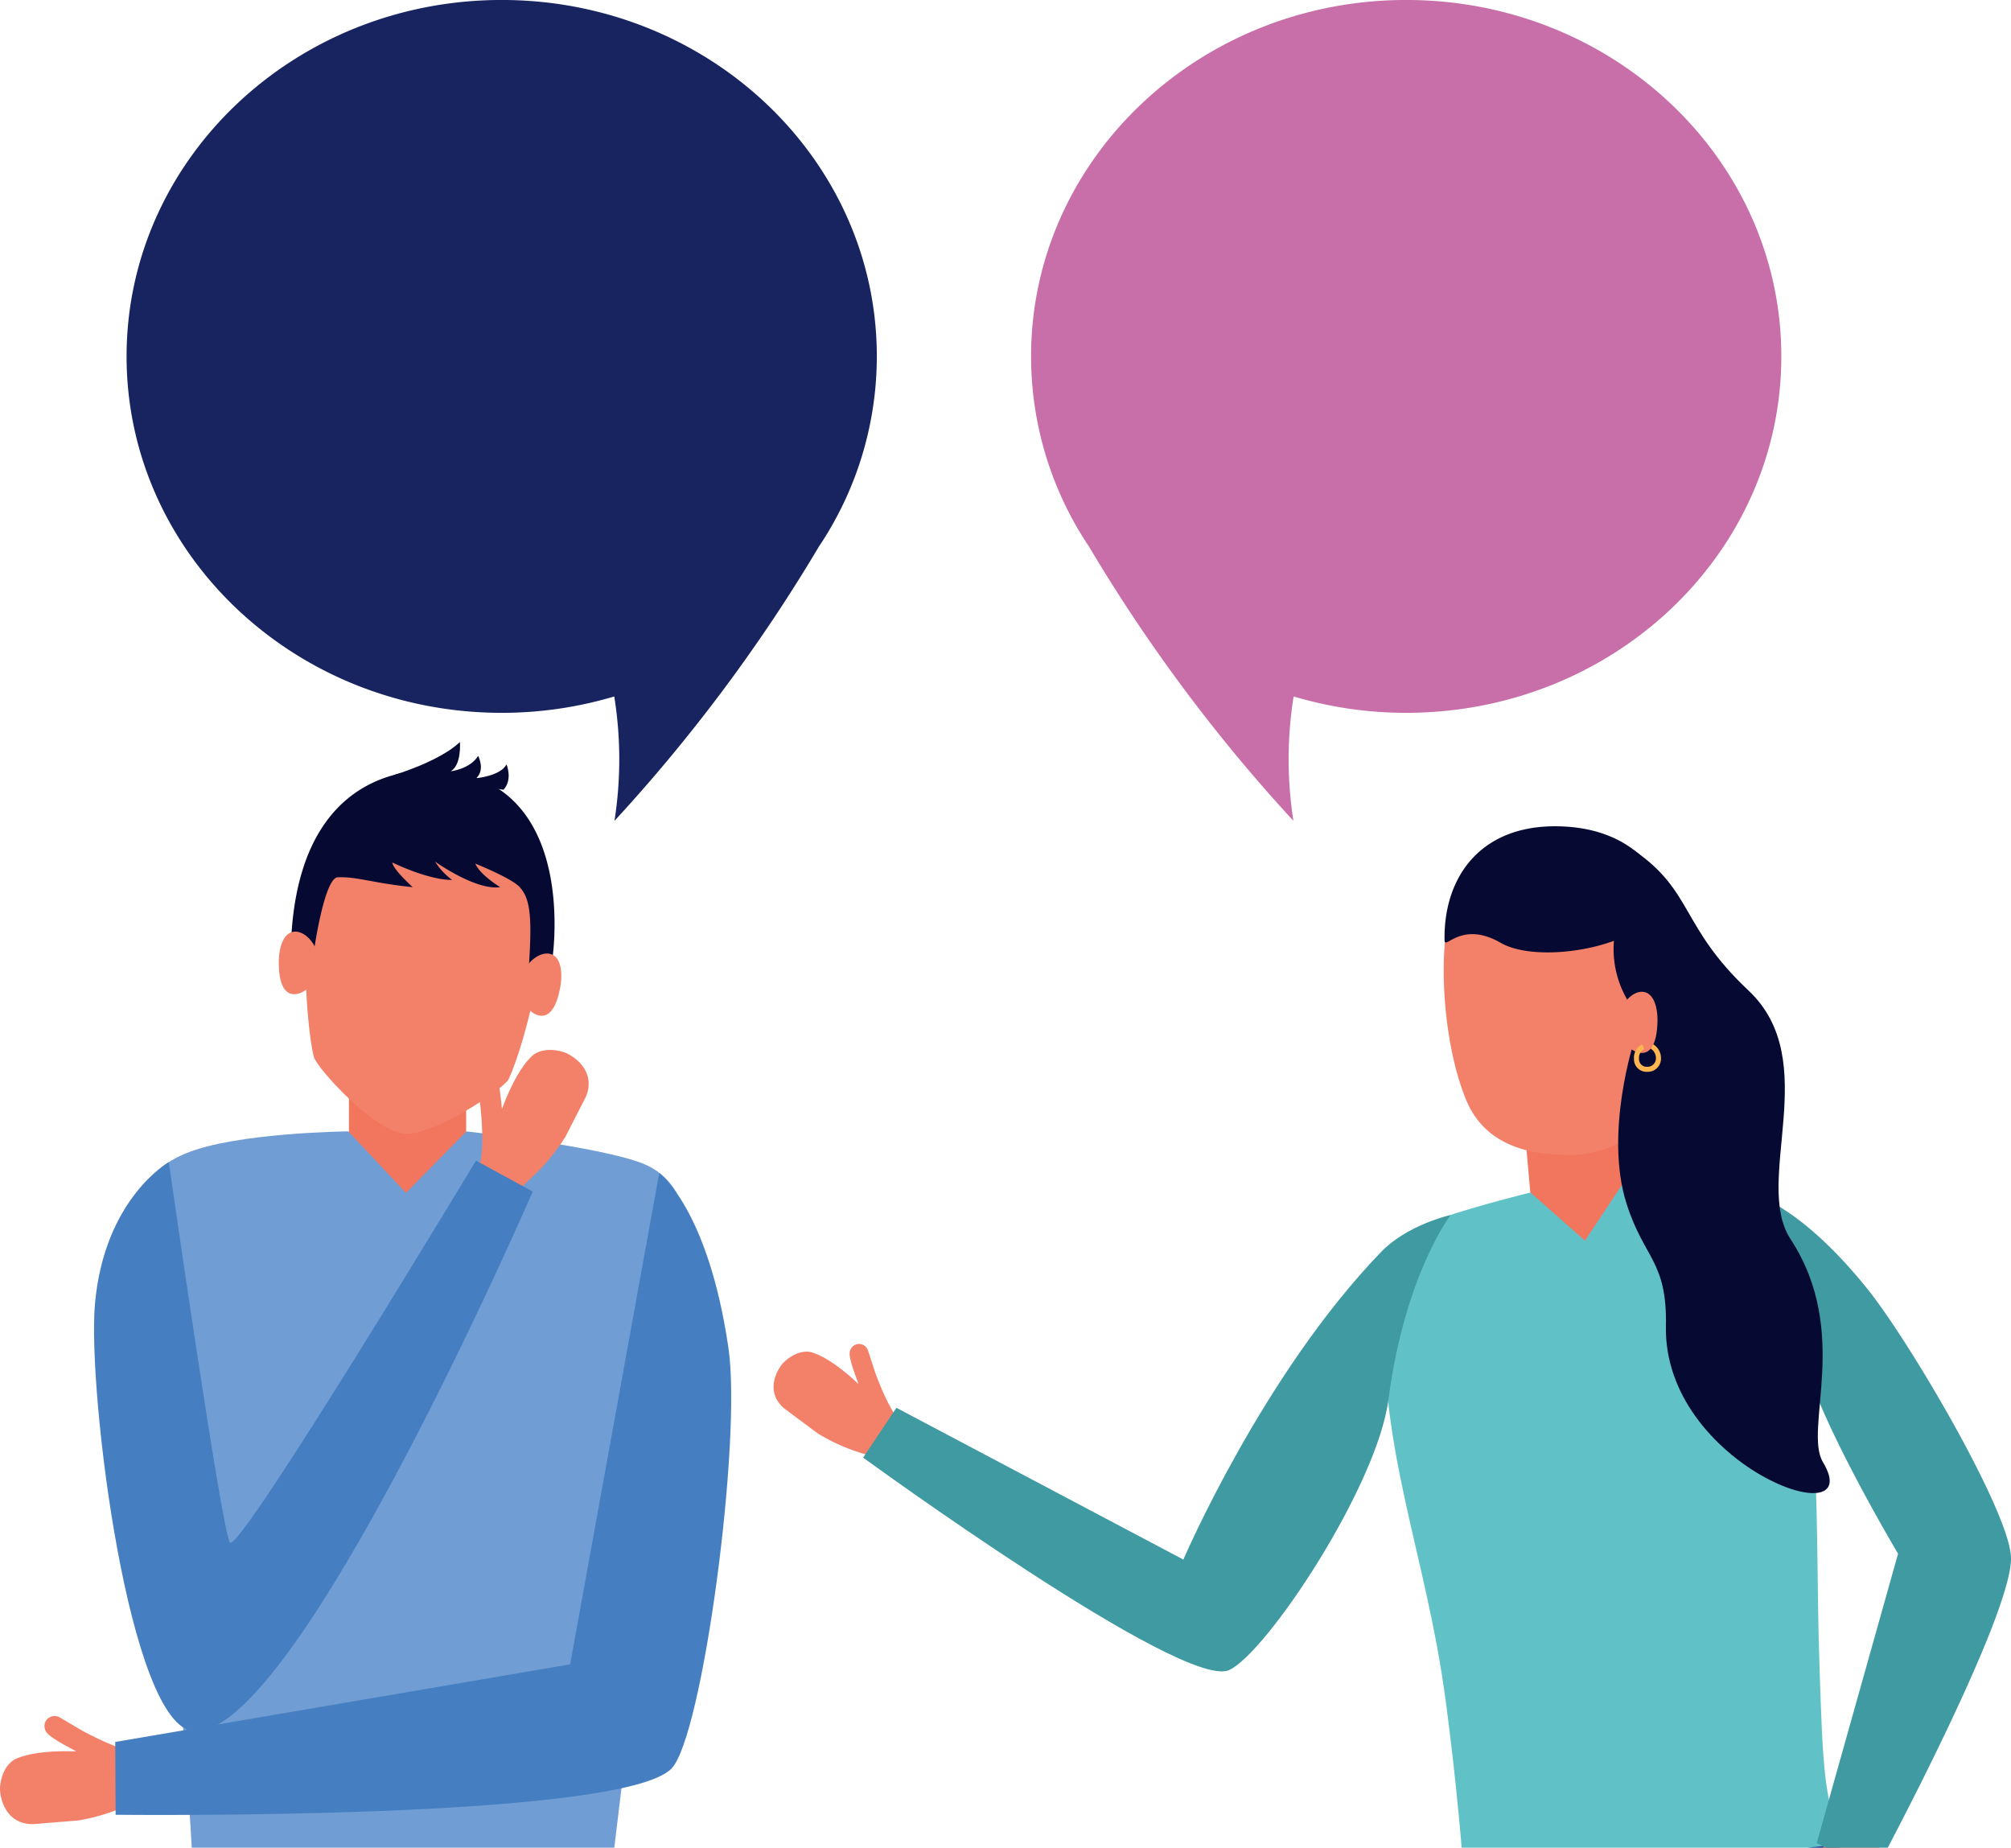
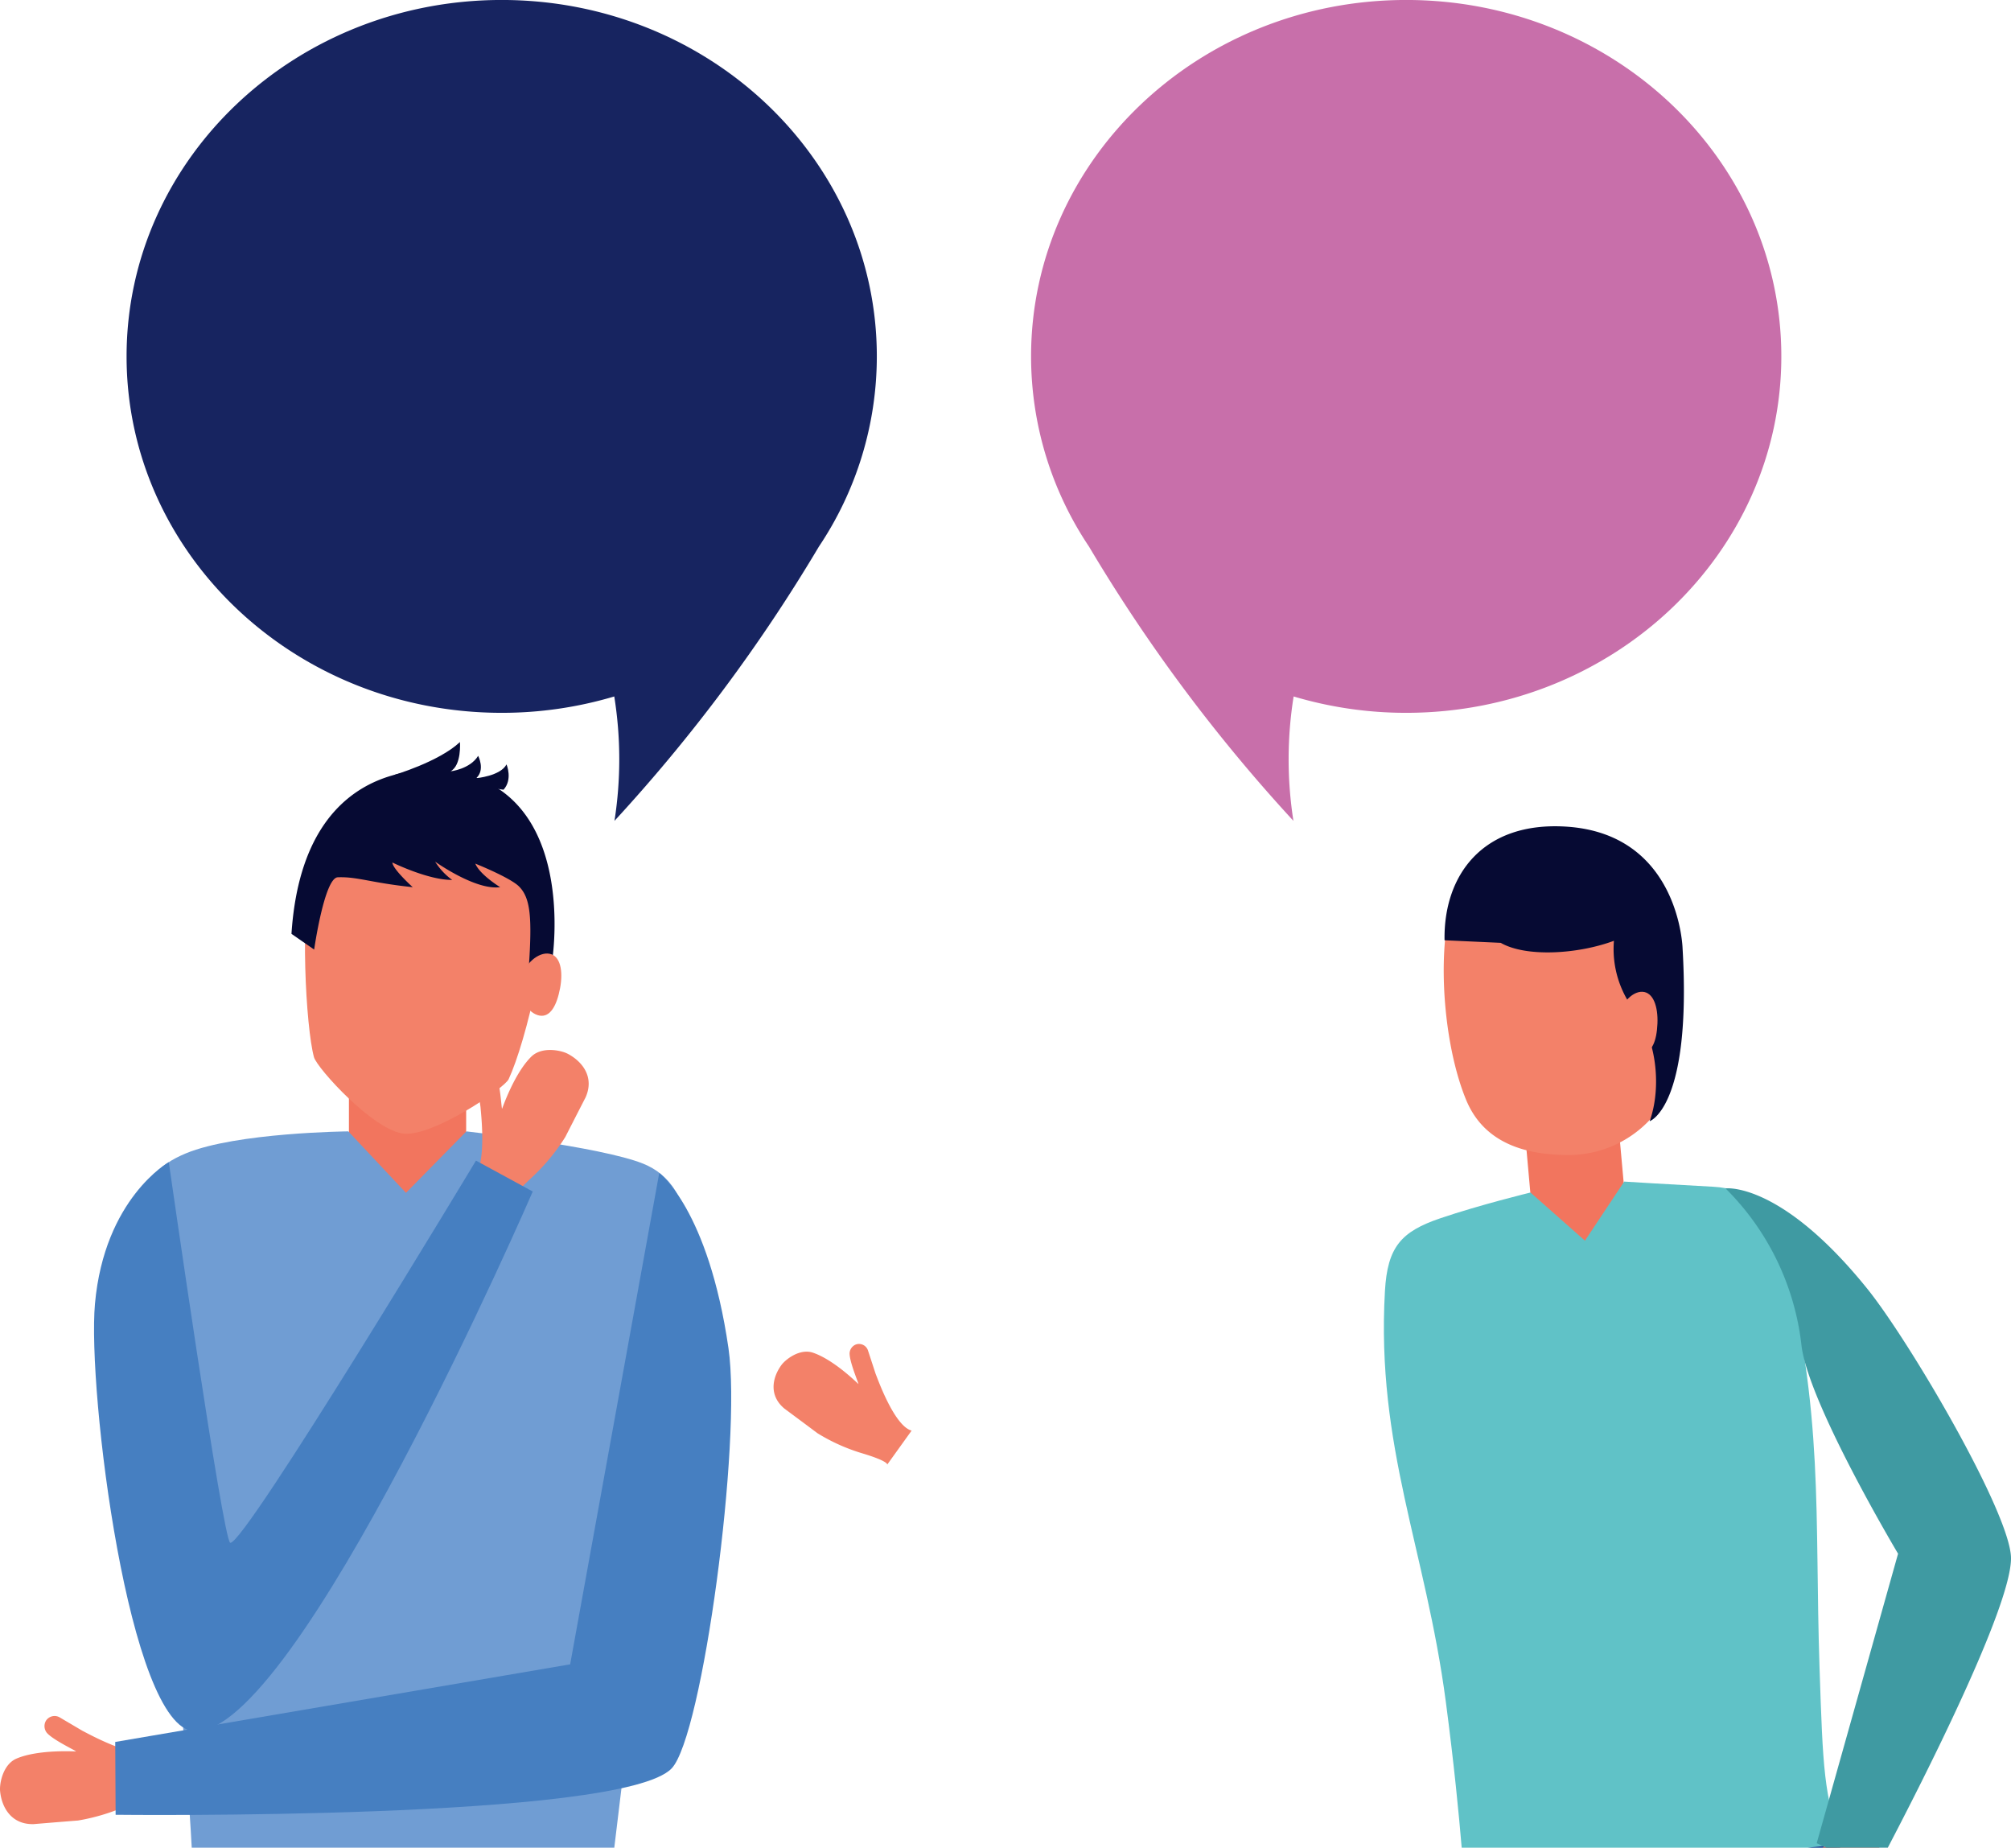
<svg xmlns="http://www.w3.org/2000/svg" width="294.999" height="271.001" viewBox="0 0 294.999 271.001">
  <g transform="translate(-34.805 -91.791)">
    <path d="M272.318,257.847l.782,8.674s.682,7.582-6.058,8.184c-6.825.61-7.655-6.958-7.655-6.958l-.778-8.675Z" fill="#f2755e" />
    <path d="M249.857,253.068c2.3,5.605,7.474,8.2,15.366,8.132a16.4,16.4,0,0,0,13.965-8.391c2.114-3.82,2.886-18.716,1.283-25.121-2.423-9.685-8.616-14.581-17.751-14.075-8.474.468-13.859,3.741-15.529,13C245.79,234.394,246.893,245.854,249.857,253.068Z" fill="#f38169" />
    <path d="M249.225,362.792h54.709l1.117-.112c-2.705-7.636-2.837-11.449-3.333-26.287-.752-22.585.707-37.212-5.461-61.29-1.615-6.3-5.043-8.982-10.135-9.252-6.149-.326-13.058-.757-13.058-.757l-5.758,8.666-7.989-7.061s-7.388,1.794-13.217,3.772c-5.742,1.95-7.766,4.185-8.135,10.675-1.3,22.856,5.971,37.825,8.93,60.231C248.105,350.539,248.829,358.064,249.225,362.792Z" fill="#60c2c7" />
    <path d="M304.763,362.792c-.184-.325-.29-.489-.29-.489l-4.533.489Z" fill="#264093" />
    <path d="M310.454,362.792c.118-.151.185-.134.185-.134l-5.72-3.183c-.165,1.081-1.344,2.259-2.758,3.317Z" fill="#f38169" />
    <path d="M299.054,288.992c.882,8.413,14.208,30.72,14.208,30.72h-.036L301.3,362.137l1.438.655h8.991c4.846-9.25,18.111-35.243,18.075-42.469-.035-6.487-14.857-31.8-21.108-39.543-12.691-15.728-20.773-14.692-20.773-14.692A38.459,38.459,0,0,1,299.054,288.992Z" fill="#3f9aa2" />
-     <path d="M254.952,230.077c3.715,2.139,11.338,1.663,16.605-.3a14.78,14.78,0,0,0,3.024,10.233c3.293,4.239,3.966,11.341,2.22,16.223,0,0,6.182-2.061,4.825-25.36,0,0-.452-16.842-17.158-17.847-12.247-.737-17.925,7.222-17.758,16.674C246.736,231.215,249.137,226.727,254.952,230.077Z" fill="#060a33" />
+     <path d="M254.952,230.077c3.715,2.139,11.338,1.663,16.605-.3a14.78,14.78,0,0,0,3.024,10.233c3.293,4.239,3.966,11.341,2.22,16.223,0,0,6.182-2.061,4.825-25.36,0,0-.452-16.842-17.158-17.847-12.247-.737-17.925,7.222-17.758,16.674Z" fill="#060a33" />
    <path d="M154.7,301.987c-1.2-.907-4.829-3.6-4.829-3.6-2.293-1.908-1.792-4.514-.455-6.362.622-.861,2.718-2.482,4.63-1.84,3.144,1.055,6.661,4.61,6.678,4.592.064-.063-1.31-3.21-1.29-4.515a1.453,1.453,0,0,1,.97-1.292,1.389,1.389,0,0,1,1.722.875l1.13,3.457c.139.271,2.655,7.608,5.275,8.318l-3.576,4.98s.217-.48-3.606-1.633A27.547,27.547,0,0,1,154.7,301.987Z" fill="#f38169" />
-     <path d="M161.42,305.578l4.883-7.306,42.094,22.26s11.675-27.216,29.047-45.159C241.3,271.392,247.593,270,247.593,270s-6.728,8.784-9.118,27.087c-1.659,12.7-17.822,37.062-23.342,39.643C208.436,339.863,161.42,305.578,161.42,305.578Z" fill="#3f9aa2" />
-     <path d="M274.591,244.233s-4.529,13.662-1.17,24.146c2.586,8.077,5.953,8.36,5.76,17.9-.413,20.393,29.8,31.219,23.044,19.978-2.915-4.844,4.172-19.069-4.759-32.724-5.56-8.5,4.85-26.115-6.177-36.471-9.974-9.367-8.1-14.612-16.819-20.566Z" fill="#060a33" />
    <path d="M272.193,241.683c-.109,2.5,1.786,4.476,3.373,4.545s2.265-1.791,2.373-4.3-.613-4.605-2.2-4.673S272.3,239.18,272.193,241.683Z" fill="#f38169" />
-     <path d="M276.462,248.993A1.844,1.844,0,0,1,274.5,247.1a2.189,2.189,0,0,1,1.209-2.141l.291.679a1.478,1.478,0,0,0-.761,1.432,1.114,1.114,0,0,0,1.19,1.185,1.237,1.237,0,0,0,1.287-1.323,1.606,1.606,0,0,0-.768-1.334l.361-.645a2.353,2.353,0,0,1,1.147,1.948A1.942,1.942,0,0,1,276.462,248.993Z" fill="#ffb550" />
    <path d="M46.242,358.806c-1.624.121-6.493.526-6.493.526-3.224.091-4.688-2.378-4.929-4.827-.113-1.142.423-3.952,2.432-4.795,3.3-1.386,8.7-1.014,8.7-1.041.007-.1-3.362-1.666-4.282-2.736a1.569,1.569,0,0,1-.139-1.738,1.5,1.5,0,0,1,2.023-.521l3.392,2c.307.121,7.6,4.271,10.237,2.977l.671,6.586s-.168-.543-4.091,1.248A29.713,29.713,0,0,1,46.242,358.806Z" fill="#f38169" />
    <path d="M103.187,257.93s-.962,9.091-8.738,9.091c-7.175,0-8.459-9.091-8.459-9.091v-9.267h17.2Z" fill="#f2755e" />
    <path d="M62.932,362.792h61.984L135.6,274.406c.227-6.8-2.65-10.405-6.438-11.937-6.232-2.518-25.939-4.74-25.939-4.74l-8.864,9.017L85.9,257.729s-16.454.158-23.838,3.229c-3.77,1.568-7.876,4.533-7.421,12.39C54.643,273.348,61.592,337.5,62.932,362.792Z" fill="#709dd3" />
    <path d="M141.666,289.524c-2.966-20.382-10.155-25.695-10.155-25.695l-13.074,72.1-.028-.026-66.7,11.378.057,10.681s74.238.875,81.564-6.8C137.873,346.4,143.651,303.172,141.666,289.524Z" fill="#467fc1" />
    <path d="M109.417,250.08c-.619,1.327-11,8.361-15.322,7.985-4.438-.386-12.79-9.611-13.232-11.218-1.188-4.309-2.125-21.361-.276-27.864,2.8-9.834,9.292-14.641,18.624-13.829,8.658.754,14.2,5.267,15.61,14.795C116,227.957,111.96,244.64,109.417,250.08Z" fill="#f38169" />
    <path d="M77.562,228.757l3.328,2.305s1.506-10.532,3.466-10.6c2.9-.106,4.79.8,10.994,1.451,0,0-2.954-2.664-2.984-3.619,0,0,5.237,2.584,8.769,2.555a9.613,9.613,0,0,1-2.5-2.68s5.927,4.249,9.537,3.741c0,0-2.988-1.828-3.642-3.452,0,0,5.07,2.03,6.392,3.331,1.747,1.72,1.943,4.718,1.45,11.981l3.443-1.193s3.888-24.7-14.657-27.624C101.16,204.95,79.393,200.726,77.562,228.757Z" fill="#060a33" />
    <path d="M92.518,205.485s6.659-1.939,9.759-4.86c0,0,.269,3.438-1.4,4.3,0,0,2.873-.311,4.07-2.277,0,0,1.072,2.052-.287,3.278,0,0,3.556-.306,4.447-2.021,0,0,.944,2.209-.44,3.713" fill="#060a33" />
-     <path d="M81.586,233.071c.03,2.566-1.974,4.521-3.6,4.541s-2.259-1.906-2.289-4.472.778-4.694,2.4-4.713S81.554,230.5,81.586,233.071Z" fill="#f38169" />
    <path d="M111.176,235.648c-.475,2.522,1.157,4.795,2.755,5.095s2.556-1.487,3.032-4.009.049-4.757-1.549-5.058S111.651,233.125,111.176,235.648Z" fill="#f38169" />
    <path d="M117.745,258.531c.732-1.451,2.961-5.787,2.961-5.787,1.312-2.941-.419-5.229-2.6-6.386-1.015-.538-3.823-1.114-5.371.418-2.543,2.518-4.253,7.638-4.279,7.63-.093-.031-.264-3.736-.905-4.993a1.576,1.576,0,0,0-1.558-.79,1.5,1.5,0,0,0-1.254,1.667l.557,3.889c-.005.328,1.061,8.64-1.14,10.575l5.849,3.127s-.439-.362,2.715-3.3A29.569,29.569,0,0,0,117.745,258.531Z" fill="#f38169" />
    <path d="M112.956,266.549l-8.33-4.533s-34.068,56.618-36.049,56.053c-1.061-.3-9.012-55.827-9.012-55.827s-9.439,5.3-10.829,20.775c-1.143,12.7,4.995,62.124,14.541,62.7C78.271,346.625,112.956,266.549,112.956,266.549Z" fill="#467fc1" />
    <path d="M154.929,171.964a50.127,50.127,0,0,0,8.5-27.9c0-28.872-24.638-52.277-55.028-52.277s-55.028,23.4-55.028,52.277,24.636,52.277,55.028,52.277a57.679,57.679,0,0,0,16.512-2.4,58.22,58.22,0,0,1,.03,18.245A240.98,240.98,0,0,0,154.929,171.964Z" fill="#172460" />
    <path d="M194.556,171.964a50.12,50.12,0,0,1-8.5-27.9c0-28.872,24.637-52.277,55.028-52.277s55.028,23.4,55.028,52.277-24.637,52.277-55.028,52.277a57.674,57.674,0,0,1-16.512-2.4,58.194,58.194,0,0,0-.03,18.245A240.98,240.98,0,0,1,194.556,171.964Z" fill="#c86faa" />
  </g>
</svg>